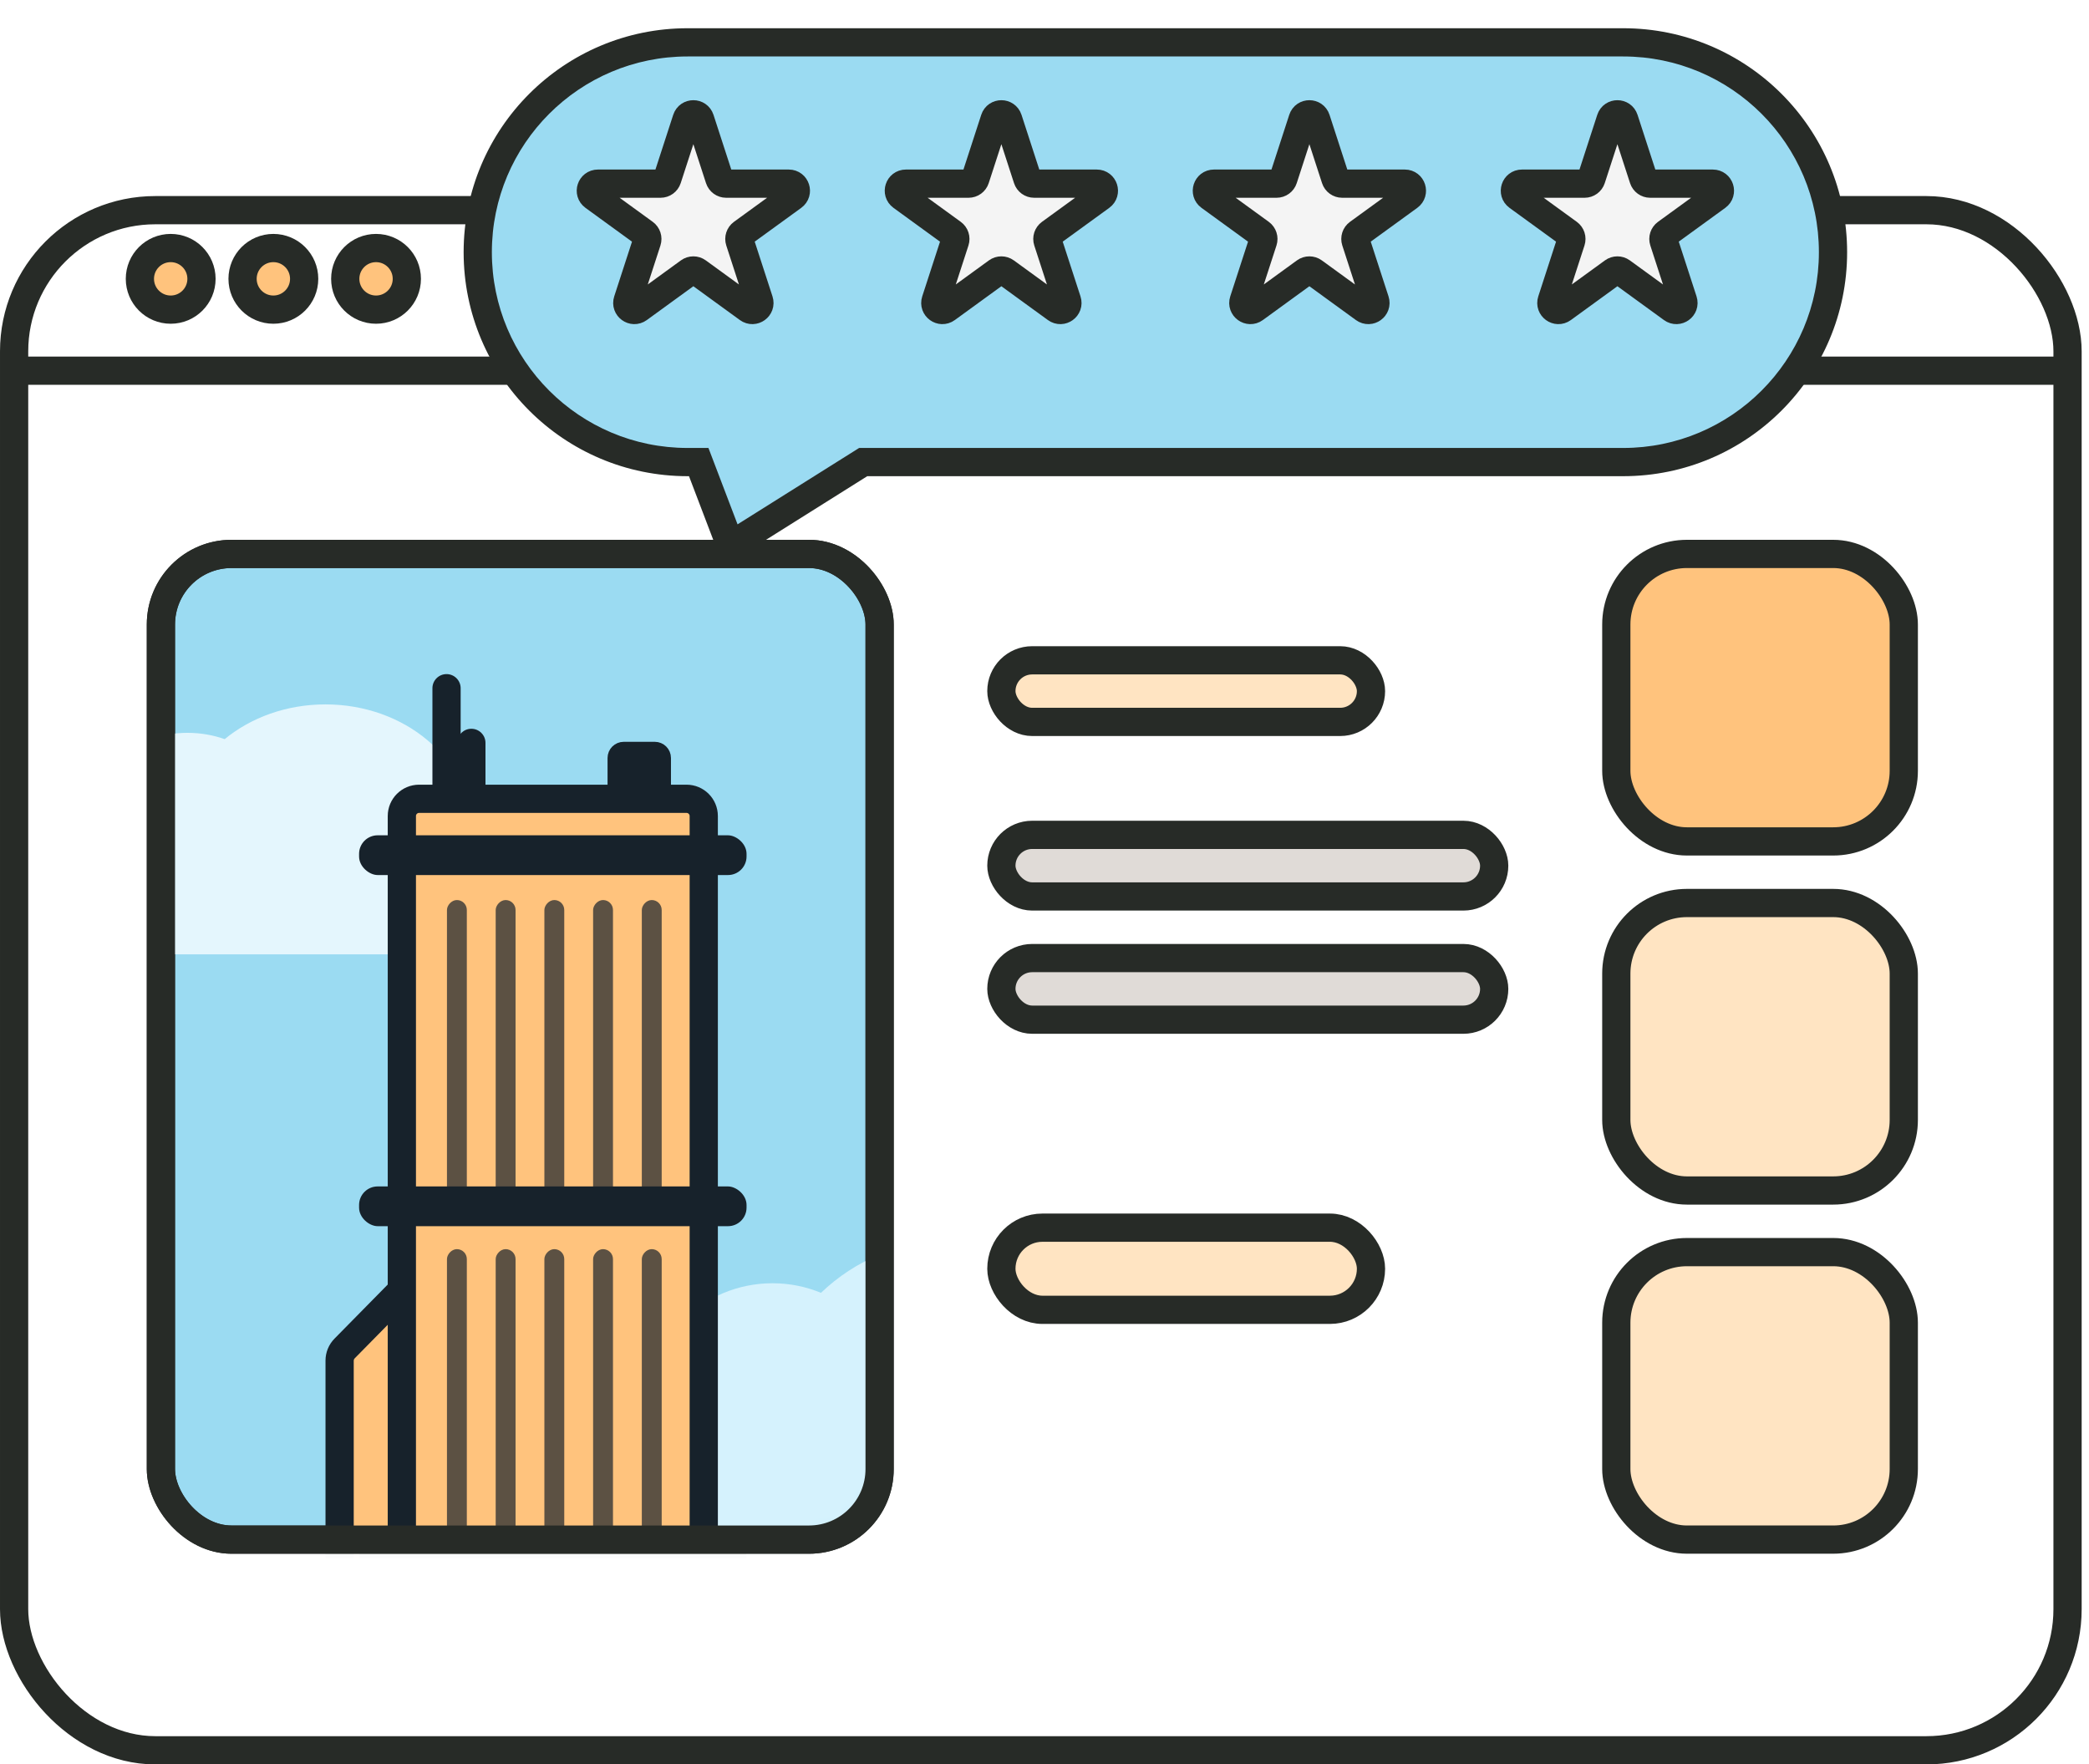
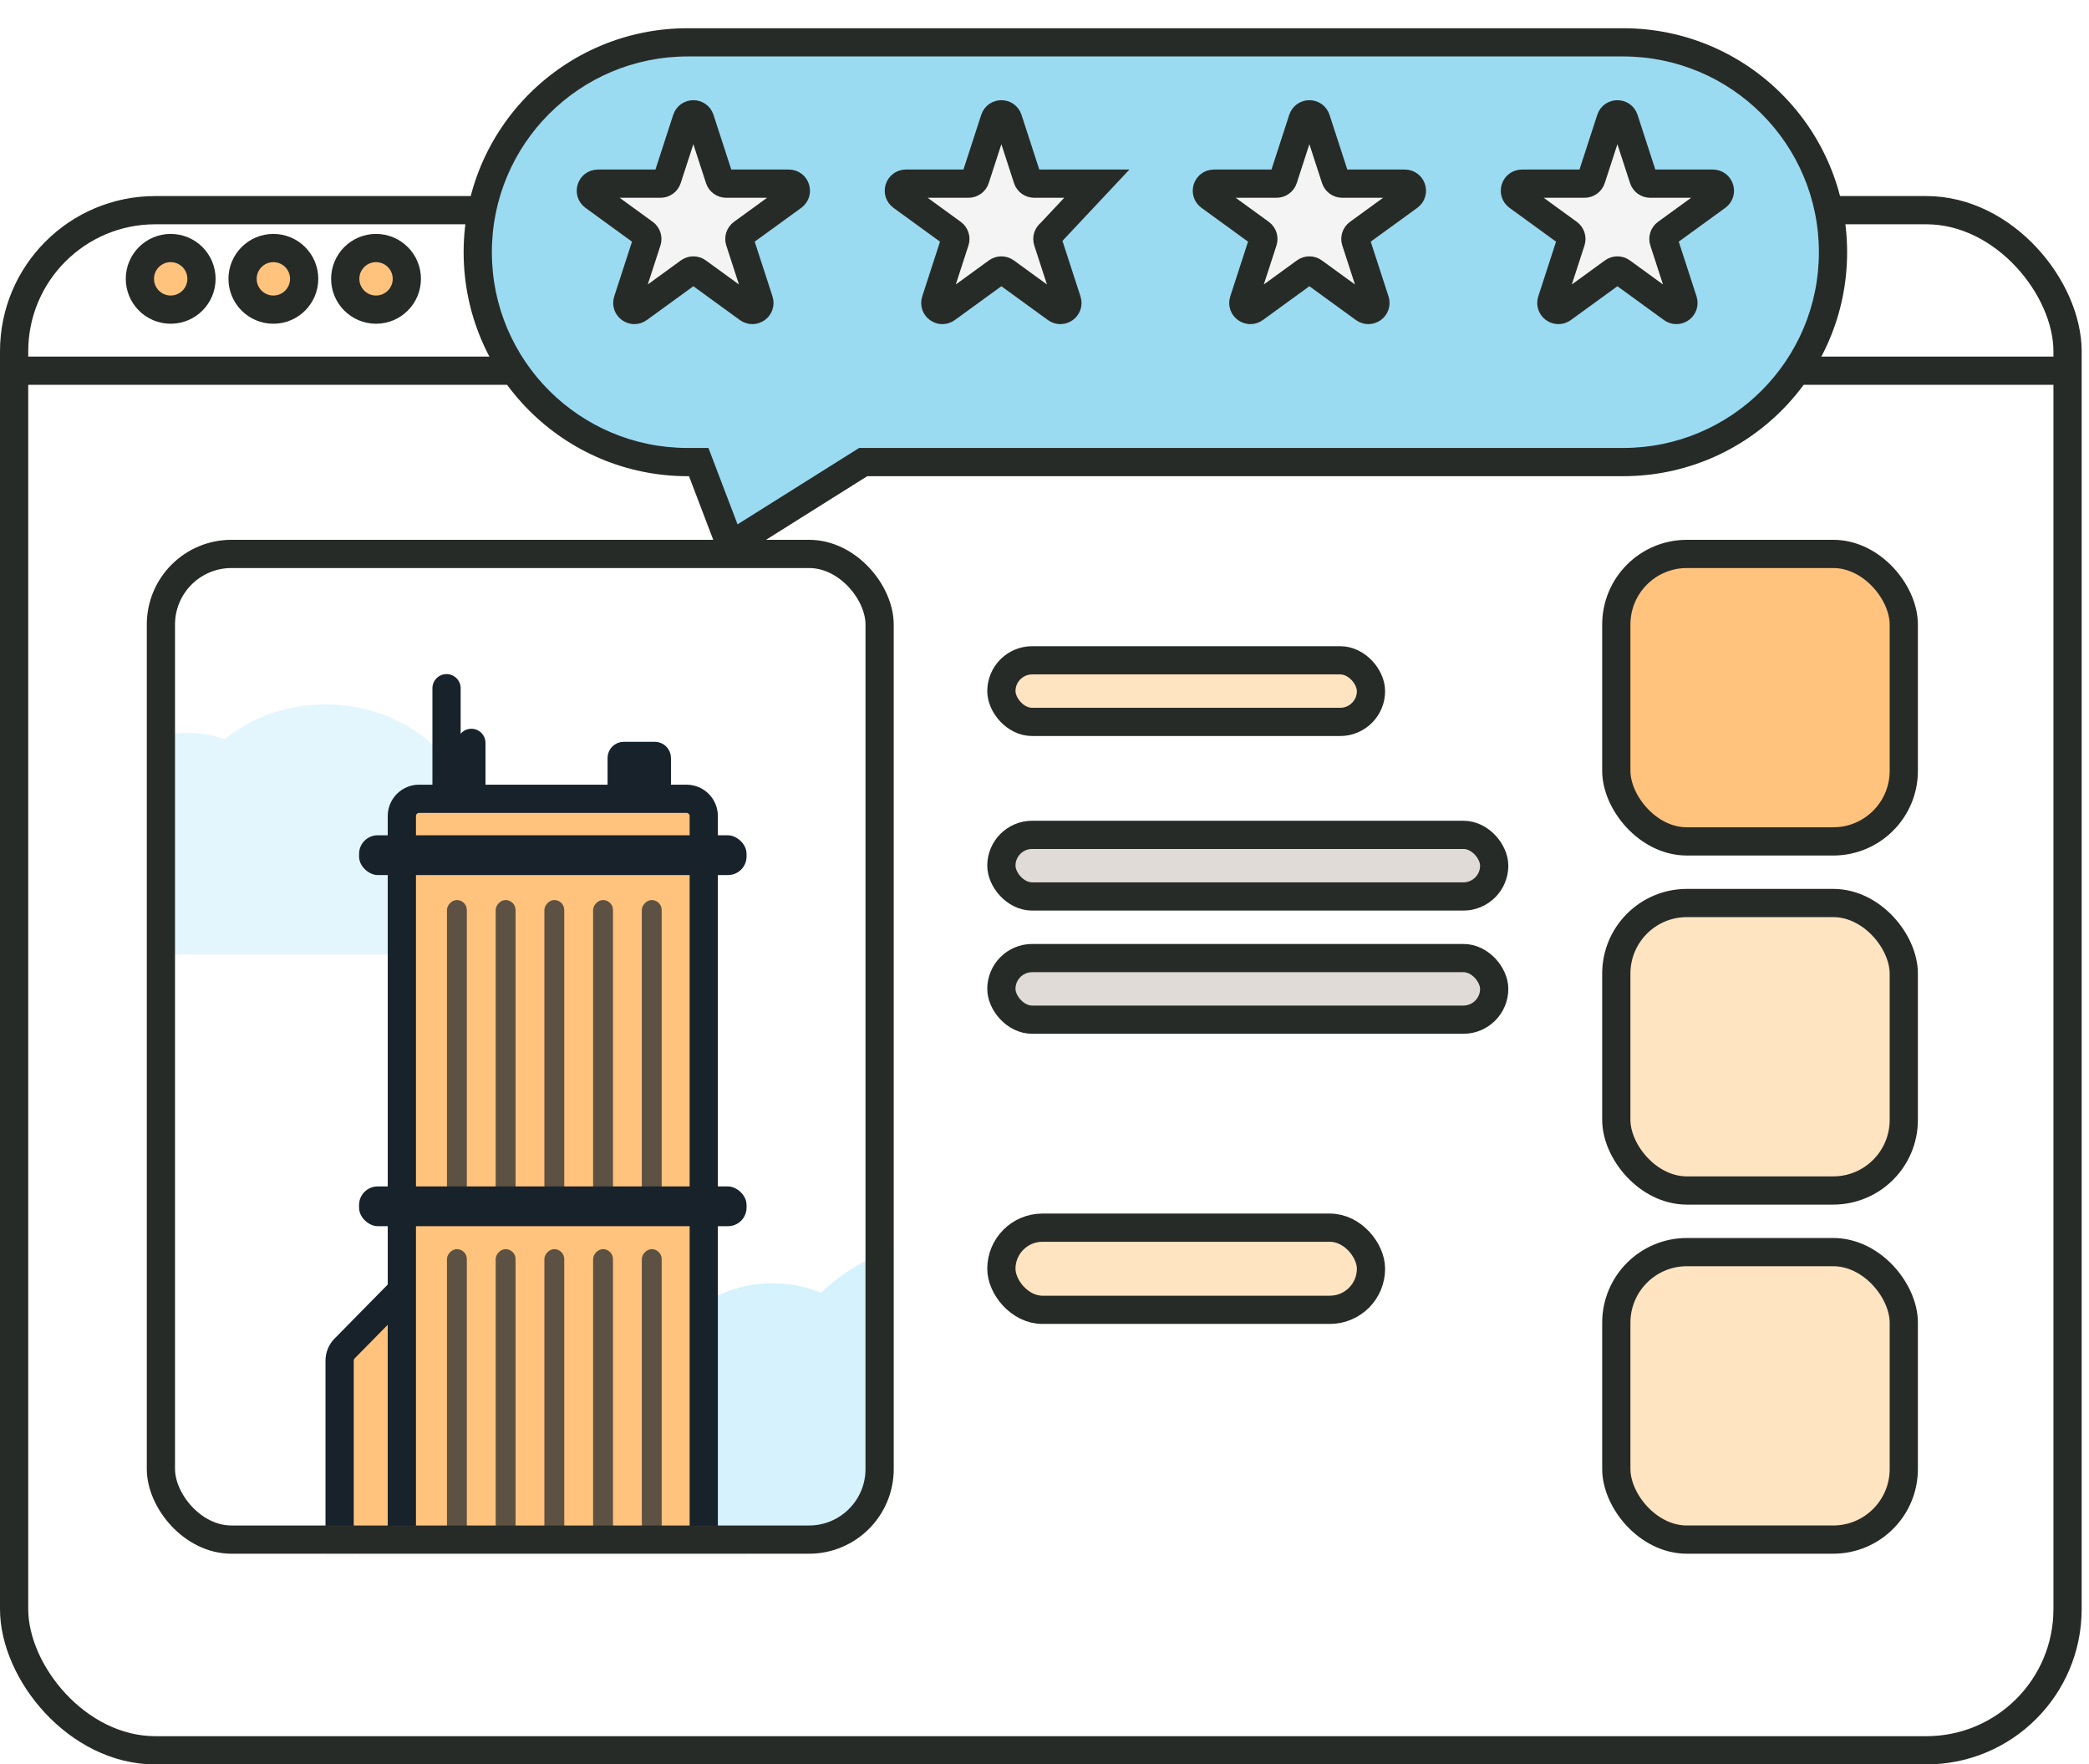
<svg xmlns="http://www.w3.org/2000/svg" width="148" height="125" viewBox="0 0 148 125" fill="none">
  <path d="M100.268 92.54H86.811H73.354V112.18H86.811H100.268" stroke="#272B27" stroke-width="2" />
  <g filter="url(#filter0_d_381_637)">
    <rect x="1" y="12.89" width="145.48" height="109.11" rx="10" fill="white" />
    <rect x="1" y="12.89" width="145.48" height="109.11" rx="10" stroke="#272B27" stroke-width="2" />
  </g>
  <path d="M1.341 26.262H146.822" stroke="#272B27" stroke-width="2" />
  <ellipse cx="12.093" cy="19.754" rx="2.182" ry="2.182" fill="#FFC37D" stroke="#272B27" stroke-width="2" />
  <ellipse cx="19.367" cy="19.754" rx="2.182" ry="2.182" fill="#FFC37D" stroke="#272B27" stroke-width="2" />
  <ellipse cx="26.641" cy="19.754" rx="2.182" ry="2.182" fill="#FFC37D" stroke="#272B27" stroke-width="2" />
  <rect x="114.511" y="39.243" width="20.367" height="20.367" rx="5" fill="#FFC37D" stroke="#272B27" stroke-width="2" />
  <rect x="114.511" y="63.974" width="20.367" height="20.367" rx="5" fill="#FFE4C2" stroke="#272B27" stroke-width="2" />
  <rect x="114.511" y="88.706" width="20.367" height="20.367" rx="5" fill="#FFE4C2" stroke="#272B27" stroke-width="2" />
-   <rect x="11.4" y="39.243" width="50.918" height="69.831" rx="5" fill="#9BDBF2" stroke="#272B27" stroke-width="2" />
  <mask id="mask0_381_637" style="mask-type:alpha" maskUnits="userSpaceOnUse" x="11" y="39" width="52" height="71">
    <rect x="11.764" y="39.243" width="50.554" height="69.831" rx="5" fill="#E0DBD7" />
  </mask>
  <g mask="url(#mask0_381_637)">
    <path fill-rule="evenodd" clip-rule="evenodd" d="M55.009 98.837C55.009 98.77 55.064 98.715 55.132 98.715V98.715C55.199 98.715 55.254 98.77 55.254 98.837V100.716C55.254 101.179 55.629 101.554 56.092 101.554H56.349C56.811 101.554 57.187 101.179 57.187 100.716V99.67C57.187 99.602 57.241 99.547 57.309 99.547V99.547C57.377 99.547 57.431 99.602 57.431 99.67V100.716C57.431 101.179 57.807 101.554 58.269 101.554H62.054C62.32 101.554 62.537 101.77 62.537 102.037V102.199C62.537 102.376 62.393 102.52 62.215 102.52V102.52C62.038 102.52 61.894 102.664 61.894 102.842V158.075C61.894 158.537 61.519 158.913 61.056 158.913H46.34C45.877 158.913 45.502 158.537 45.502 158.075V115.793C45.502 115.676 45.527 115.559 45.575 115.452L49.052 107.659C49.1 107.551 49.124 107.435 49.124 107.317V102.842C49.124 102.664 48.98 102.52 48.803 102.52V102.52C48.625 102.52 48.481 102.376 48.481 102.199V102.037C48.481 101.77 48.698 101.554 48.964 101.554H49.289C49.519 101.554 49.706 101.368 49.706 101.138V101.138C49.706 100.908 49.892 100.721 50.122 100.721H50.956C51.186 100.721 51.373 100.908 51.373 101.138V101.161C51.373 101.378 51.549 101.554 51.766 101.554V101.554C51.983 101.554 52.16 101.378 52.16 101.161V101.138C52.16 100.908 52.346 100.721 52.576 100.721H53.41C53.64 100.721 53.827 100.908 53.827 101.138V101.138C53.827 101.368 54.013 101.554 54.243 101.554H54.418C54.745 101.554 55.009 101.289 55.009 100.963V98.837Z" fill="#FFF3EB" />
    <path fill-rule="evenodd" clip-rule="evenodd" d="M85.493 107.784C85.493 104.773 83.573 102.21 80.891 101.253C80.872 93.85 74.866 87.856 67.459 87.856C63.852 87.856 60.577 89.277 58.164 91.591C57.106 91.154 55.945 90.912 54.728 90.912C49.754 90.912 45.722 94.944 45.722 99.918C45.722 100.361 45.754 100.796 45.816 101.221C43.085 102.152 41.122 104.739 41.122 107.784C41.122 111.613 44.226 114.717 48.055 114.717H67.336C67.377 114.718 67.418 114.718 67.459 114.718C67.5 114.718 67.541 114.718 67.582 114.717H78.56C82.389 114.717 85.493 111.613 85.493 107.784Z" fill="#D5F2FD" />
    <path fill-rule="evenodd" clip-rule="evenodd" d="M6.414 58.576C6.381 58.339 6.364 58.098 6.364 57.854C6.364 54.576 9.46 51.918 13.28 51.918C14.215 51.918 15.106 52.077 15.919 52.365C17.772 50.84 20.287 49.903 23.057 49.903C28.688 49.903 33.266 53.776 33.37 58.587C35.397 59.055 36.907 60.871 36.907 63.039C36.907 65.563 34.861 67.609 32.337 67.609H7.4C4.876 67.609 2.831 65.563 2.831 63.039C2.831 60.854 4.364 59.027 6.414 58.576Z" fill="#E4F6FD" />
    <path d="M34.395 52.63C34.395 52.077 33.947 51.63 33.395 51.63C32.843 51.63 32.395 52.077 32.395 52.63L34.395 52.63ZM32.395 52.63L32.395 65.3L34.395 65.3L34.395 52.63L32.395 52.63Z" fill="#17222B" />
    <path d="M43.701 56.973L43.701 53.7C43.701 53.43 43.92 53.211 44.19 53.211L46.39 53.211C46.66 53.211 46.879 53.43 46.879 53.7L46.879 56.973L43.701 56.973Z" fill="#17222B" stroke="#17222B" stroke-width="1.315" />
    <path d="M32.636 48.757C32.636 48.205 32.188 47.757 31.636 47.757C31.084 47.757 30.636 48.205 30.636 48.757L32.636 48.757ZM30.636 48.757L30.636 61.427L32.636 61.427L32.636 48.757L30.636 48.757Z" fill="#17222B" />
    <path d="M36.071 83.691L24.411 95.537C24.187 95.765 24.061 96.073 24.061 96.393V119.187H36.071V83.691Z" fill="#FFC37D" />
    <path d="M36.071 83.691L35.358 82.99L37.071 81.25V83.691H36.071ZM24.061 119.187V120.187H23.061V119.187H24.061ZM36.071 119.187H37.071V120.187H36.071V119.187ZM24.411 95.537L25.124 96.238L24.411 95.537ZM24.061 118.187H36.071V120.187H24.061V118.187ZM35.071 119.187V83.691H37.071V119.187H35.071ZM25.061 96.393V119.187H23.061V96.393H25.061ZM36.783 84.393L25.124 96.238L23.699 94.835L35.358 82.99L36.783 84.393ZM23.061 96.393C23.061 95.81 23.29 95.251 23.699 94.835L25.124 96.238C25.083 96.279 25.061 96.335 25.061 96.393H23.061Z" fill="#17222B" />
    <path d="M48.638 56.591C49.312 56.591 49.859 57.137 49.859 57.812V82.439V123.914H28.47V82.439V57.812C28.47 57.137 29.017 56.591 29.691 56.591H48.638Z" fill="#FFC37D" stroke="#17222B" stroke-width="2" />
    <rect width="2.816" height="27.452" rx="1.315" transform="matrix(4.98169e-08 -1 -1 -3.83541e-08 52.891 61.993)" fill="#17222B" />
    <rect opacity="0.7" width="1.408" height="21.529" rx="0.704" transform="matrix(-1 0 0 1 33.074 63.764)" fill="#17222B" />
    <rect opacity="0.7" width="1.408" height="21.529" rx="0.704" transform="matrix(-1 0 0 1 33.074 88.496)" fill="#17222B" />
    <rect opacity="0.7" width="1.408" height="21.529" rx="0.704" transform="matrix(-1 0 0 1 36.526 63.764)" fill="#17222B" />
    <rect opacity="0.7" width="1.408" height="21.529" rx="0.704" transform="matrix(-1 0 0 1 36.526 88.496)" fill="#17222B" />
    <rect opacity="0.7" width="1.408" height="21.529" rx="0.704" transform="matrix(-1 0 0 1 39.976 63.764)" fill="#17222B" />
    <rect opacity="0.7" width="1.408" height="21.529" rx="0.704" transform="matrix(-1 0 0 1 39.976 88.496)" fill="#17222B" />
    <rect opacity="0.7" width="1.408" height="21.529" rx="0.704" transform="matrix(-1 0 0 1 43.428 63.764)" fill="#17222B" />
    <rect opacity="0.7" width="1.408" height="21.529" rx="0.704" transform="matrix(-1 0 0 1 43.428 88.496)" fill="#17222B" />
    <rect opacity="0.7" width="1.408" height="21.529" rx="0.704" transform="matrix(-1 0 0 1 46.879 63.764)" fill="#17222B" />
    <rect opacity="0.7" width="1.408" height="21.529" rx="0.704" transform="matrix(-1 0 0 1 46.879 88.496)" fill="#17222B" />
    <rect width="2.816" height="27.452" rx="1.315" transform="matrix(4.98169e-08 -1 -1 -3.83541e-08 52.891 86.869)" fill="#17222B" />
    <rect width="2.816" height="27.452" rx="1.315" transform="matrix(4.98169e-08 -1 -1 -3.83541e-08 52.891 111.746)" fill="#17222B" />
  </g>
  <rect x="70.945" y="86.975" width="26.186" height="5.819" rx="2.91" fill="#FFE4C2" stroke="#272B27" stroke-width="2" />
  <rect x="70.945" y="59.146" width="34.915" height="4.364" rx="2.182" fill="#E0DBD7" stroke="#272B27" stroke-width="2" />
  <rect x="70.945" y="46.78" width="26.186" height="4.364" rx="2.182" fill="#FFE4C2" stroke="#272B27" stroke-width="2" />
  <rect x="70.945" y="67.875" width="34.915" height="4.364" rx="2.182" fill="#E0DBD7" stroke="#272B27" stroke-width="2" />
  <rect x="11.4" y="39.243" width="50.918" height="69.831" rx="5" stroke="#272B27" stroke-width="2" />
  <g filter="url(#filter1_d_381_637)">
    <path fill-rule="evenodd" clip-rule="evenodd" d="M114.996 1C123.208 1 129.864 7.657 129.864 15.868C129.864 24.079 123.208 30.736 114.996 30.736H61.156L51.754 36.643L49.502 30.736H48.715C40.504 30.736 33.847 24.079 33.847 15.868C33.847 7.657 40.504 1 48.715 1H114.996Z" fill="#9BDBF2" />
    <path d="M61.156 30.736L60.624 29.889L60.867 29.736H61.156V30.736ZM51.754 36.643L52.285 37.49L51.253 38.138L50.819 36.999L51.754 36.643ZM49.502 30.736V29.736H50.191L50.437 30.38L49.502 30.736ZM128.864 15.868C128.864 8.209 122.655 2 114.996 2V2.38419e-07C123.76 2.38419e-07 130.864 7.104 130.864 15.868H128.864ZM114.996 29.736C122.655 29.736 128.864 23.527 128.864 15.868H130.864C130.864 24.631 123.76 31.736 114.996 31.736V29.736ZM61.156 29.736H114.996V31.736H61.156V29.736ZM51.221 35.796L60.624 29.889L61.688 31.582L52.285 37.49L51.221 35.796ZM50.437 30.38L52.688 36.287L50.819 36.999L48.568 31.092L50.437 30.38ZM48.715 29.736H49.502V31.736H48.715V29.736ZM34.847 15.868C34.847 23.527 41.056 29.736 48.715 29.736V31.736C39.952 31.736 32.847 24.631 32.847 15.868H34.847ZM48.715 2C41.056 2 34.847 8.209 34.847 15.868H32.847C32.847 7.104 39.952 2.38419e-07 48.715 2.38419e-07V2ZM114.996 2H48.715V2.38419e-07H114.996V2Z" fill="#272B27" />
  </g>
  <path d="M48.647 8.443C48.797 7.983 49.448 7.983 49.598 8.443L50.97 12.666C51.037 12.872 51.229 13.011 51.445 13.011H55.885C56.37 13.011 56.571 13.631 56.179 13.916L52.587 16.525C52.412 16.653 52.339 16.878 52.406 17.084L53.778 21.307C53.927 21.767 53.4 22.151 53.008 21.866L49.416 19.256C49.241 19.129 49.004 19.129 48.828 19.256L45.237 21.866C44.845 22.151 44.318 21.767 44.467 21.307L45.839 17.084C45.906 16.878 45.833 16.653 45.657 16.525L42.066 13.916C41.674 13.631 41.875 13.011 42.36 13.011H46.799C47.016 13.011 47.208 12.872 47.275 12.666L48.647 8.443Z" fill="#F4F4F4" stroke="#272B27" stroke-width="2" />
-   <path d="M70.469 8.443C70.618 7.983 71.27 7.983 71.42 8.443L72.792 12.666C72.859 12.872 73.05 13.011 73.267 13.011H77.707C78.191 13.011 78.393 13.631 78.001 13.916L74.409 16.525C74.234 16.653 74.16 16.878 74.227 17.084L75.599 21.307C75.749 21.767 75.222 22.151 74.83 21.866L71.238 19.256C71.063 19.129 70.826 19.129 70.65 19.256L67.058 21.866C66.667 22.151 66.139 21.767 66.289 21.307L67.661 17.084C67.728 16.878 67.655 16.653 67.479 16.525L63.888 13.916C63.496 13.631 63.697 13.011 64.181 13.011H68.621C68.838 13.011 69.03 12.872 69.097 12.666L70.469 8.443Z" fill="#F4F4F4" stroke="#272B27" stroke-width="2" />
+   <path d="M70.469 8.443C70.618 7.983 71.27 7.983 71.42 8.443L72.792 12.666C72.859 12.872 73.05 13.011 73.267 13.011H77.707L74.409 16.525C74.234 16.653 74.16 16.878 74.227 17.084L75.599 21.307C75.749 21.767 75.222 22.151 74.83 21.866L71.238 19.256C71.063 19.129 70.826 19.129 70.65 19.256L67.058 21.866C66.667 22.151 66.139 21.767 66.289 21.307L67.661 17.084C67.728 16.878 67.655 16.653 67.479 16.525L63.888 13.916C63.496 13.631 63.697 13.011 64.181 13.011H68.621C68.838 13.011 69.03 12.872 69.097 12.666L70.469 8.443Z" fill="#F4F4F4" stroke="#272B27" stroke-width="2" />
  <path d="M92.291 8.443C92.441 7.983 93.092 7.983 93.242 8.443L94.614 12.666C94.681 12.872 94.873 13.011 95.089 13.011H99.529C100.014 13.011 100.215 13.631 99.823 13.916L96.231 16.525C96.056 16.653 95.983 16.878 96.05 17.084L97.422 21.307C97.571 21.767 97.044 22.151 96.652 21.866L93.06 19.256C92.885 19.129 92.648 19.129 92.472 19.256L88.881 21.866C88.489 22.151 87.962 21.767 88.111 21.307L89.483 17.084C89.55 16.878 89.477 16.653 89.302 16.525L85.71 13.916C85.318 13.631 85.519 13.011 86.004 13.011H90.443C90.66 13.011 90.852 12.872 90.919 12.666L92.291 8.443Z" fill="#F4F4F4" stroke="#272B27" stroke-width="2" />
  <path d="M114.113 8.443C114.263 7.983 114.915 7.983 115.064 8.443L116.436 12.666C116.503 12.872 116.695 13.011 116.912 13.011H121.351C121.836 13.011 122.037 13.631 121.645 13.916L118.053 16.525C117.878 16.653 117.805 16.878 117.872 17.084L119.244 21.307C119.393 21.767 118.866 22.151 118.474 21.866L114.883 19.256C114.707 19.129 114.47 19.129 114.295 19.256L110.703 21.866C110.311 22.151 109.784 21.767 109.934 21.307L111.305 17.084C111.372 16.878 111.299 16.653 111.124 16.525L107.532 13.916C107.14 13.631 107.342 13.011 107.826 13.011H112.266C112.482 13.011 112.674 12.872 112.741 12.666L114.113 8.443Z" fill="#F4F4F4" stroke="#272B27" stroke-width="2" />
  <defs>
    <filter id="filter0_d_381_637" x="0" y="11.89" width="147.48" height="113.11" filterUnits="userSpaceOnUse" color-interpolation-filters="sRGB">
      <feFlood flood-opacity="0" result="BackgroundImageFix" />
      <feColorMatrix in="SourceAlpha" type="matrix" values="0 0 0 0 0 0 0 0 0 0 0 0 0 0 0 0 0 0 127 0" result="hardAlpha" />
      <feOffset dy="2" />
      <feComposite in2="hardAlpha" operator="out" />
      <feColorMatrix type="matrix" values="0 0 0 0 0.153 0 0 0 0 0.169 0 0 0 0 0.153 0 0 0 1 0" />
      <feBlend mode="normal" in2="BackgroundImageFix" result="effect1_dropShadow_381_637" />
      <feBlend mode="normal" in="SourceGraphic" in2="effect1_dropShadow_381_637" result="shape" />
    </filter>
    <filter id="filter1_d_381_637" x="32.847" y="0" width="98.017" height="40.138" filterUnits="userSpaceOnUse" color-interpolation-filters="sRGB">
      <feFlood flood-opacity="0" result="BackgroundImageFix" />
      <feColorMatrix in="SourceAlpha" type="matrix" values="0 0 0 0 0 0 0 0 0 0 0 0 0 0 0 0 0 0 127 0" result="hardAlpha" />
      <feOffset dy="2" />
      <feComposite in2="hardAlpha" operator="out" />
      <feColorMatrix type="matrix" values="0 0 0 0 0.153 0 0 0 0 0.169 0 0 0 0 0.153 0 0 0 1 0" />
      <feBlend mode="normal" in2="BackgroundImageFix" result="effect1_dropShadow_381_637" />
      <feBlend mode="normal" in="SourceGraphic" in2="effect1_dropShadow_381_637" result="shape" />
    </filter>
  </defs>
</svg>